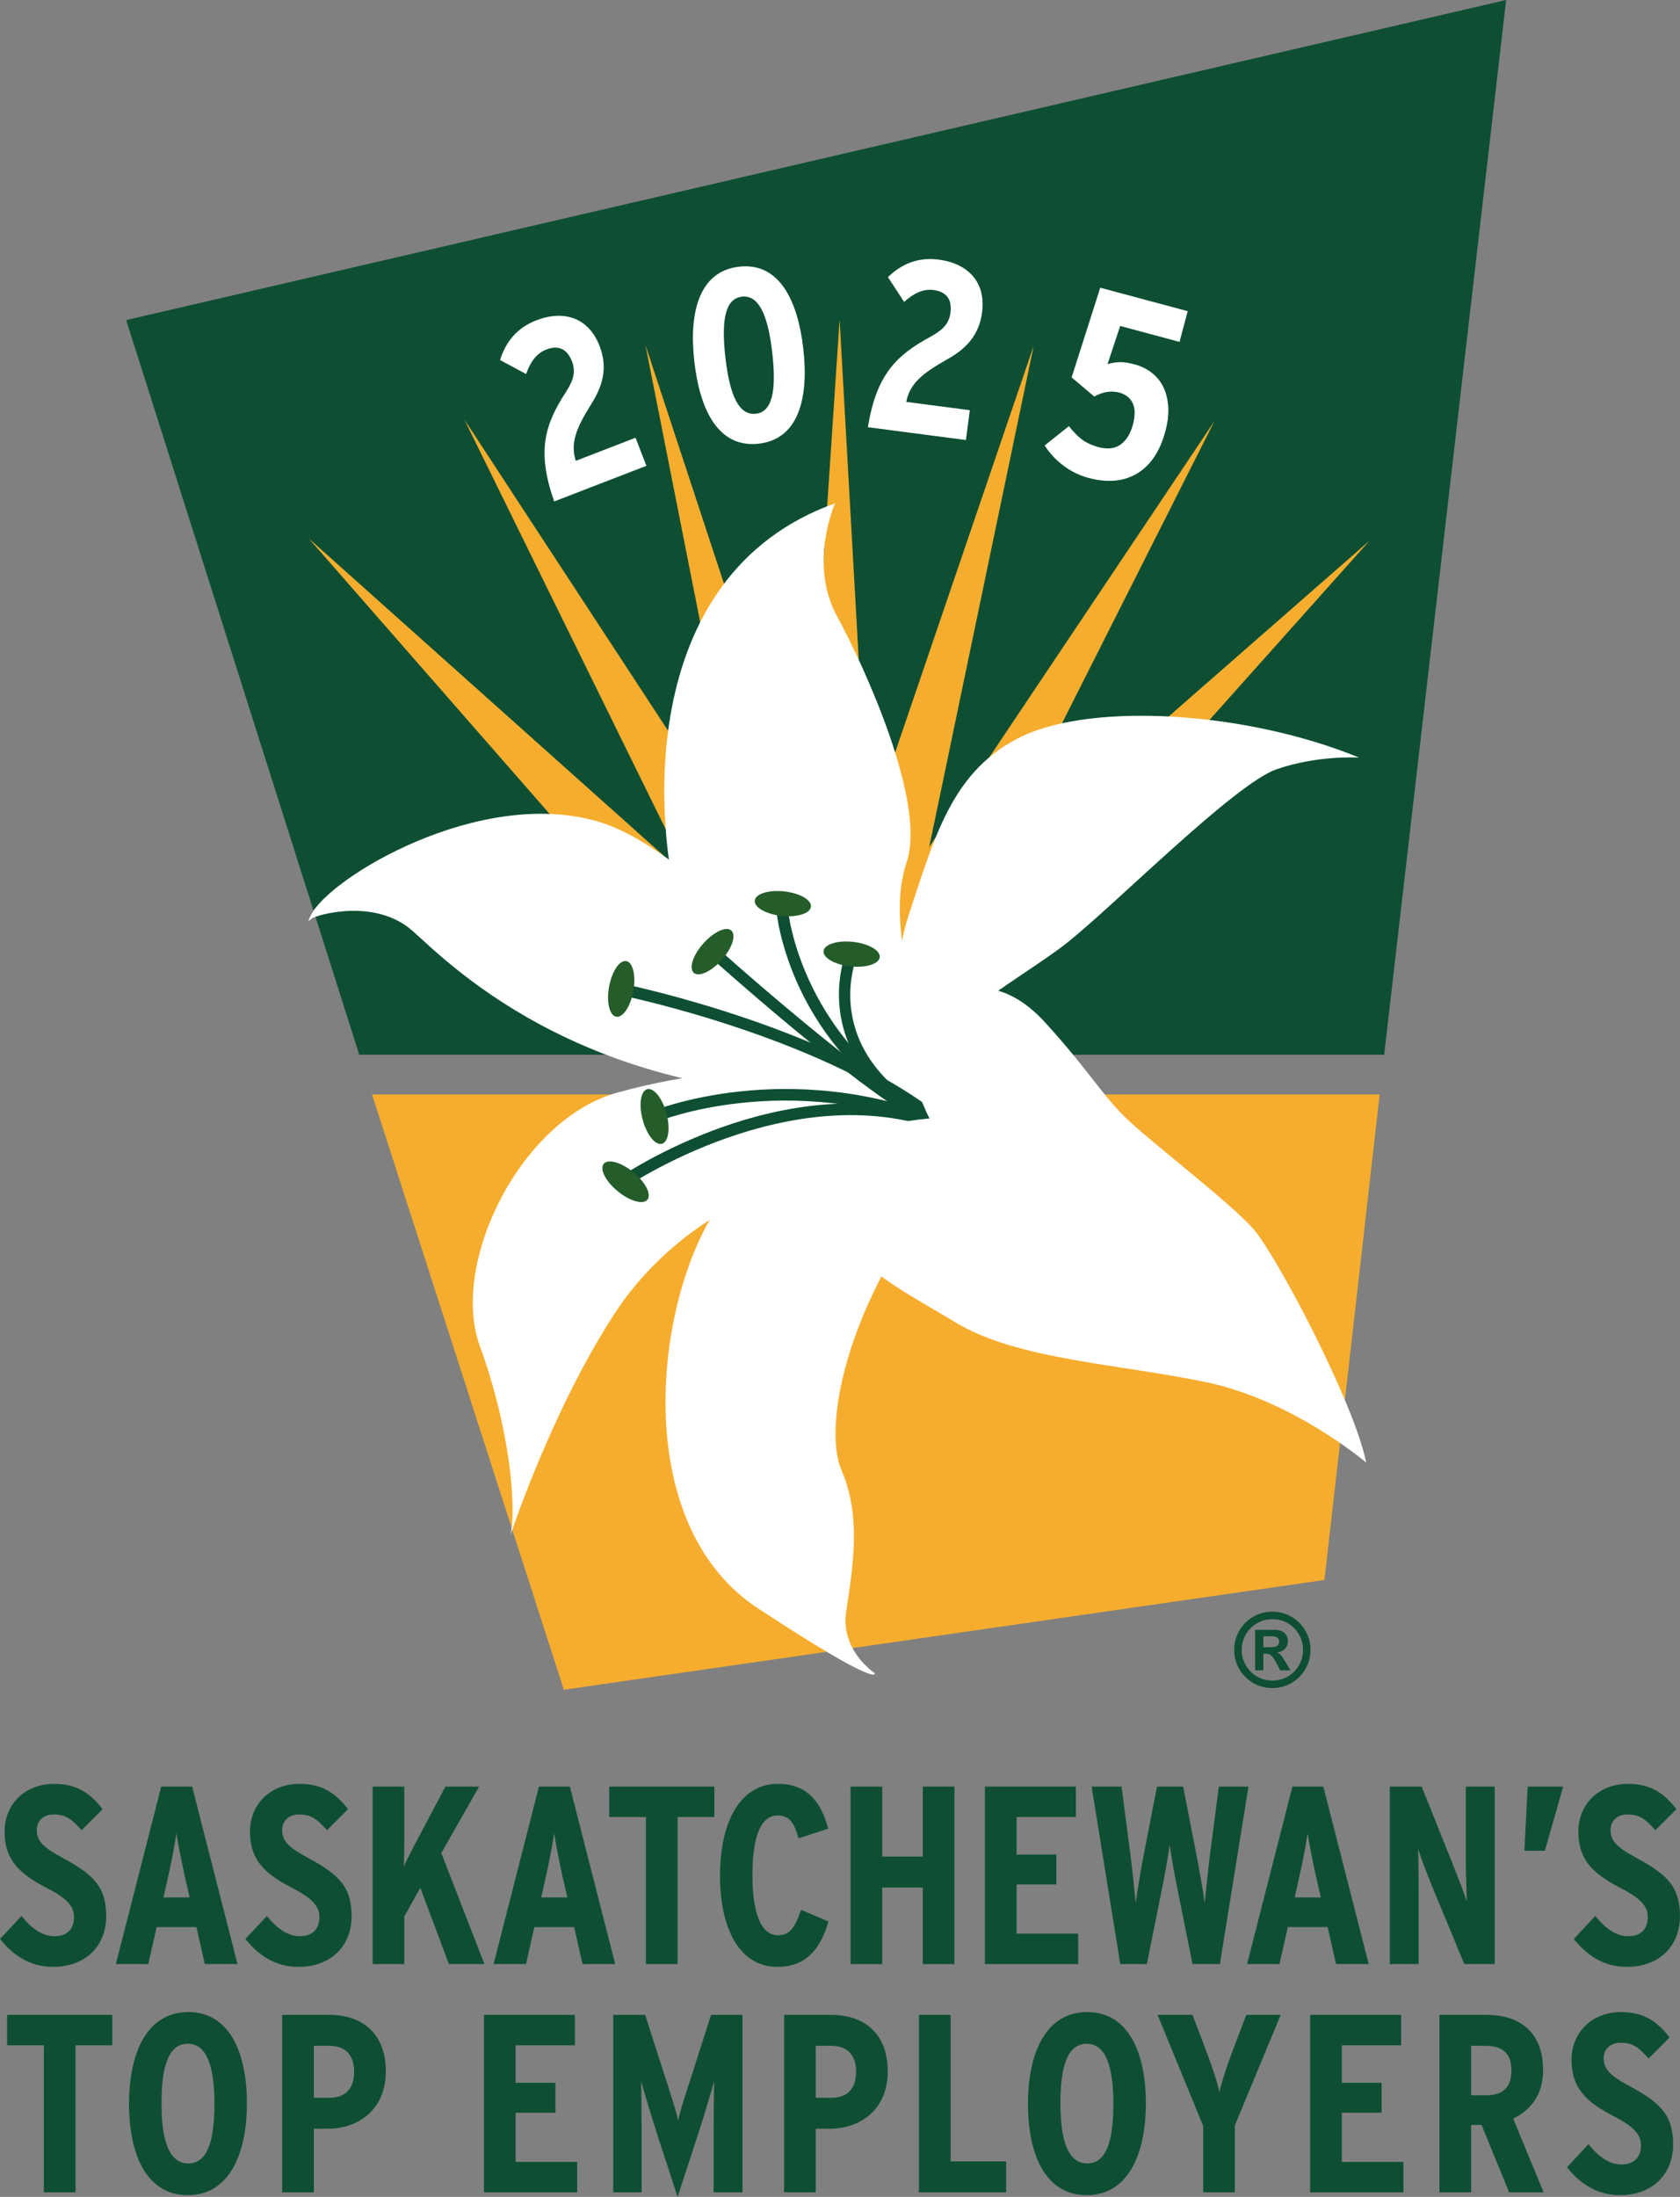
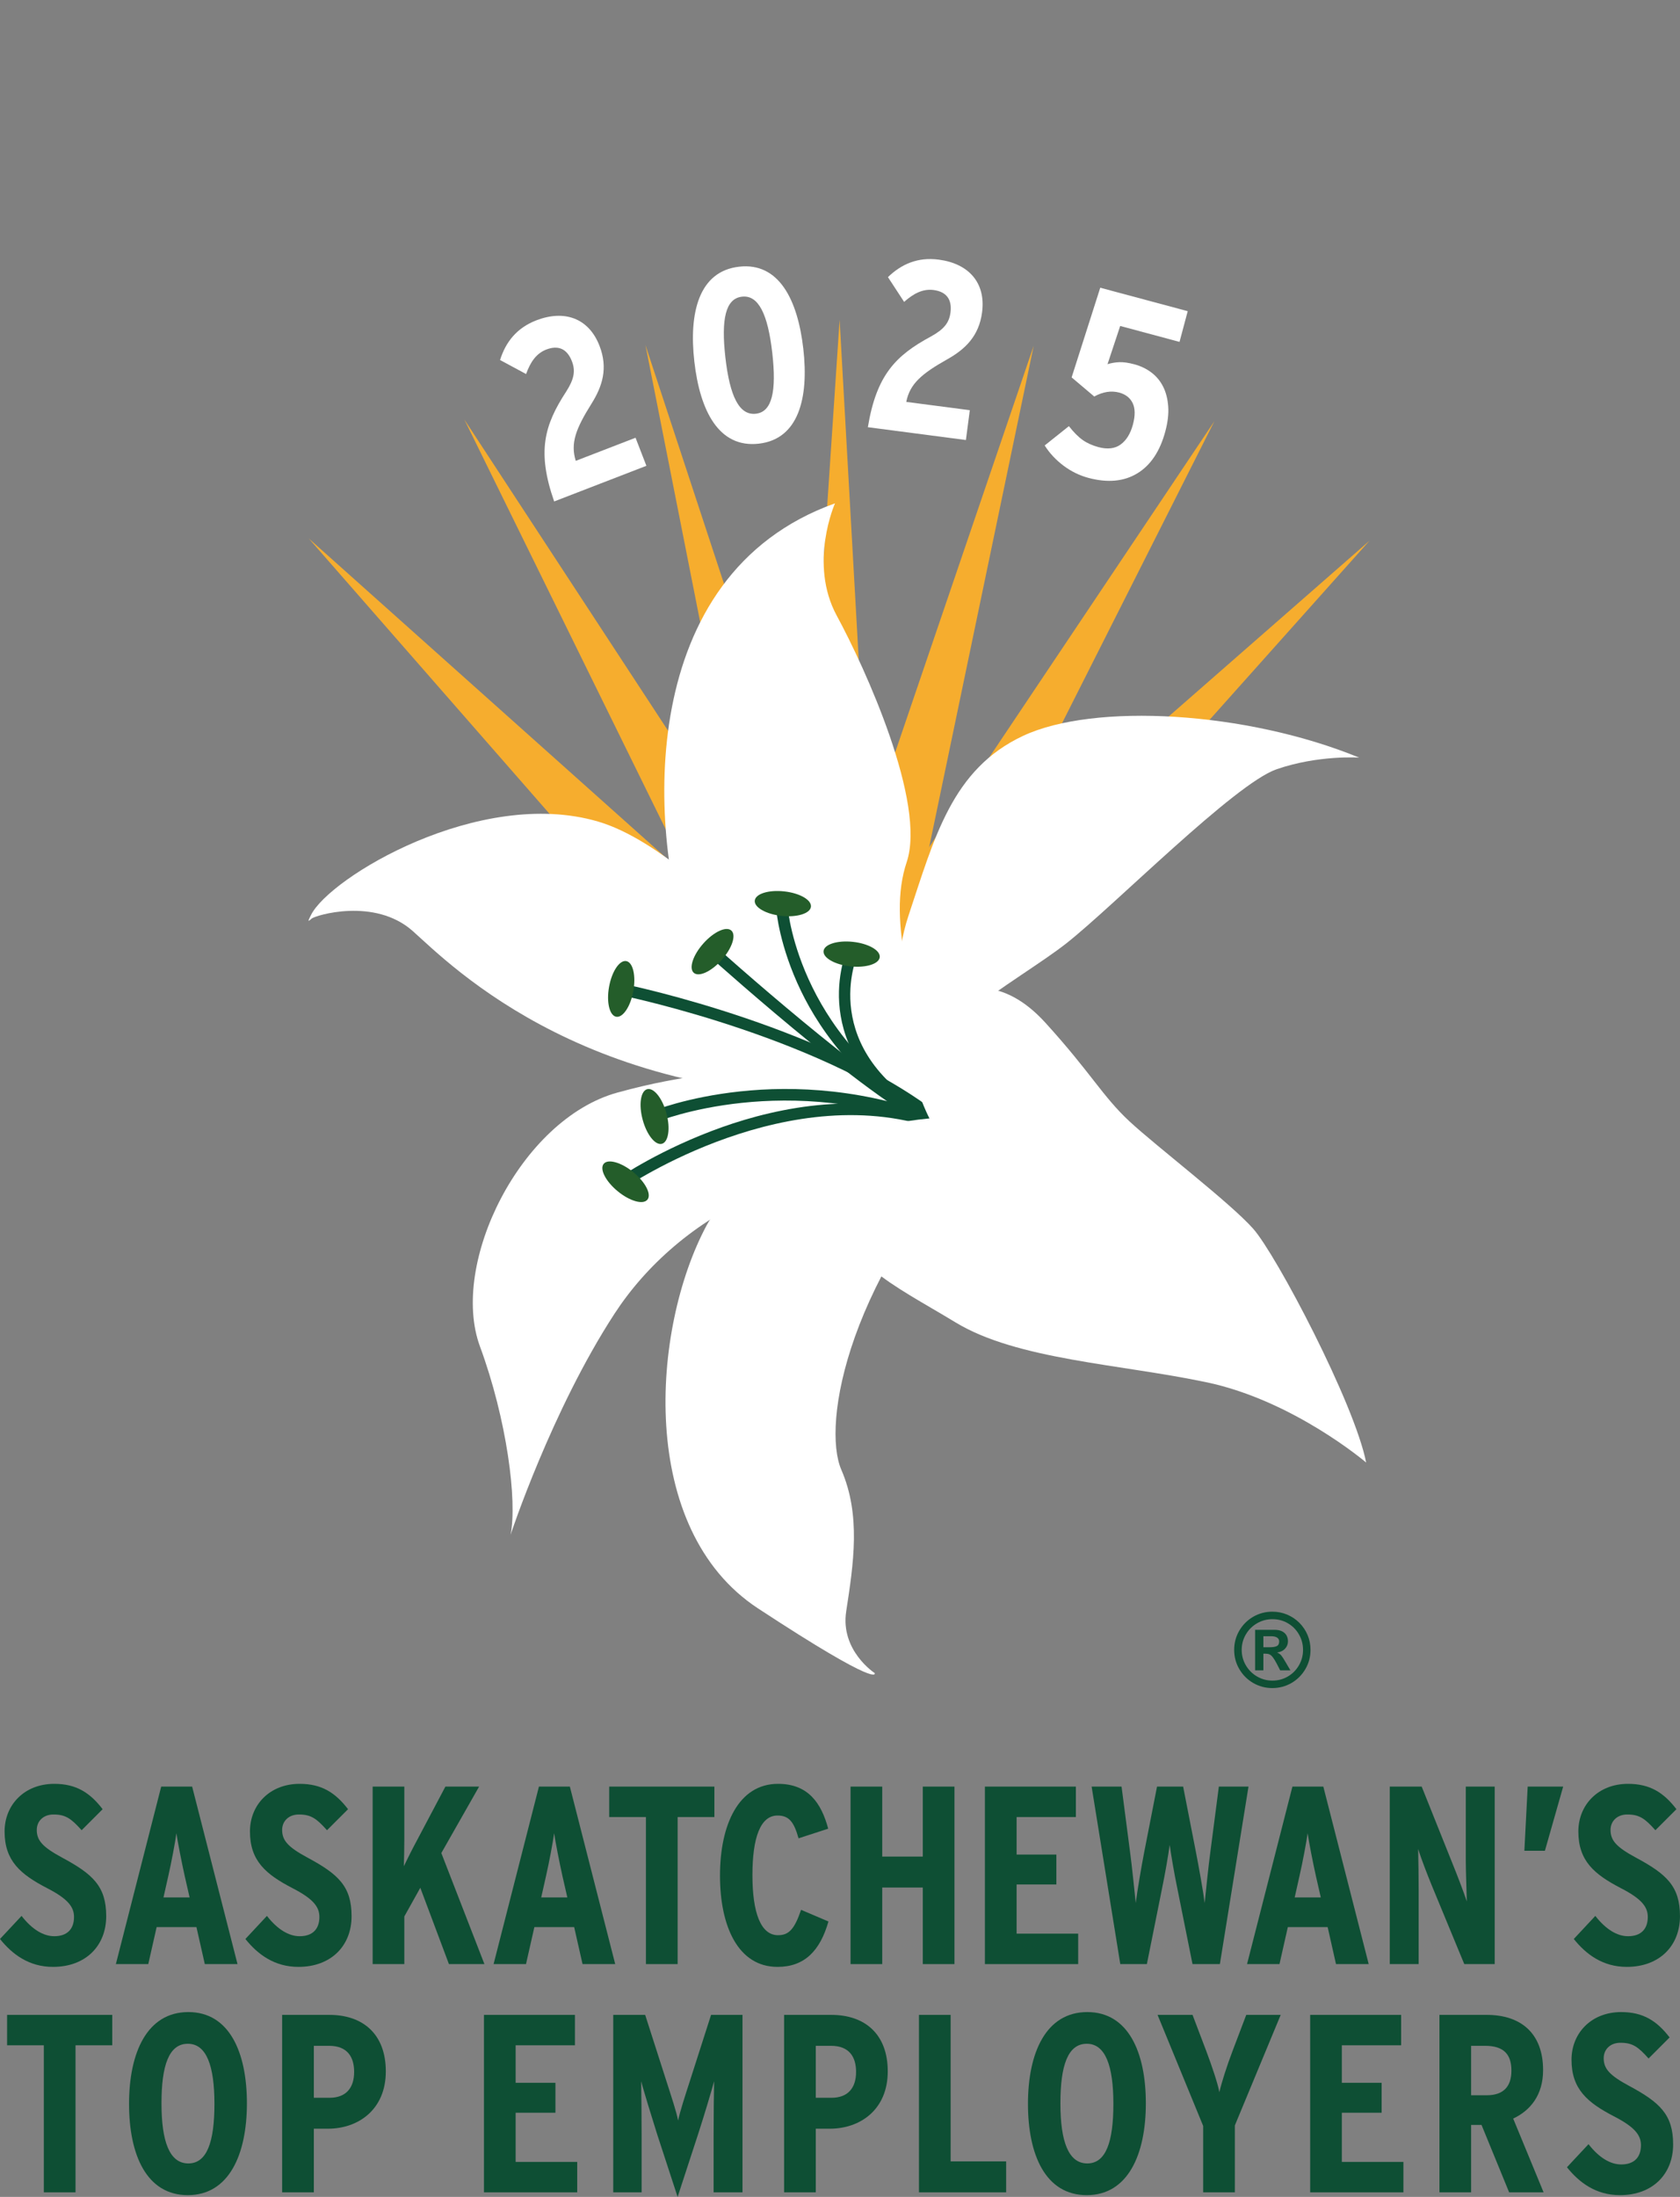
<svg xmlns="http://www.w3.org/2000/svg" width="230.41pt" height="301.18pt" viewBox="0 0 230.41 301.18" version="1.1">
  <rect x="0" y="0" width="230.41" height="301.18" fill="#808080" stroke="none" />
  <g id="surface1">
    <path style=" stroke:none;fill-rule:nonzero;fill:rgb(5.49%,30.98%,20.392%);fill-opacity:1;" d="M 7.266 269.645 C 3.965 269.645 1.668 267.906 0 265.82 L 2.957 262.656 C 4.414 264.535 5.98 265.441 7.441 265.441 C 9.246 265.441 10.152 264.43 10.152 262.797 C 10.152 261.406 9.281 260.297 6.434 258.836 C 2.816 256.957 0.629 255.117 0.629 251.082 C 0.629 247.434 3.34 244.551 7.441 244.551 C 10.461 244.551 12.34 245.766 14.078 248.027 L 11.195 250.91 C 9.766 249.312 9.004 248.754 7.336 248.754 C 5.945 248.754 5.043 249.66 5.043 250.875 C 5.043 252.336 5.875 253.238 8.52 254.664 C 12.723 256.926 14.566 258.59 14.566 262.695 C 14.566 266.727 11.785 269.645 7.266 269.645 " />
    <path style=" stroke:none;fill-rule:nonzero;fill:rgb(5.49%,30.98%,20.392%);fill-opacity:1;" d="M 25.344 257.234 C 24.926 255.359 24.371 252.543 24.195 251.324 C 24.023 252.578 23.535 255.188 23.086 257.168 L 22.422 260.121 L 26.004 260.121 Z M 28.09 269.262 L 26.941 264.188 L 21.484 264.188 L 20.336 269.262 L 15.891 269.262 L 22.109 244.93 L 26.352 244.93 L 32.574 269.262 L 28.09 269.262 " />
    <path style=" stroke:none;fill-rule:nonzero;fill:rgb(5.49%,30.98%,20.392%);fill-opacity:1;" d="M 40.922 269.645 C 37.621 269.645 35.324 267.906 33.656 265.82 L 36.609 262.656 C 38.07 264.535 39.637 265.441 41.094 265.441 C 42.902 265.441 43.805 264.43 43.805 262.797 C 43.805 261.406 42.938 260.297 40.086 258.836 C 36.473 256.957 34.281 255.117 34.281 251.082 C 34.281 247.434 36.992 244.551 41.094 244.551 C 44.117 244.551 45.996 245.766 47.734 248.027 L 44.848 250.91 C 43.422 249.312 42.66 248.754 40.988 248.754 C 39.598 248.754 38.695 249.66 38.695 250.875 C 38.695 252.336 39.531 253.238 42.172 254.664 C 46.379 256.926 48.219 258.59 48.219 262.695 C 48.219 266.727 45.441 269.645 40.922 269.645 " />
    <path style=" stroke:none;fill-rule:nonzero;fill:rgb(5.49%,30.98%,20.392%);fill-opacity:1;" d="M 61.57 269.262 L 57.645 258.801 L 55.453 262.73 L 55.453 269.262 L 51.109 269.262 L 51.109 244.93 L 55.453 244.93 L 55.453 252.125 C 55.453 253.551 55.418 254.77 55.383 255.848 C 55.871 254.836 56.637 253.309 57.297 252.094 L 61.086 244.93 L 65.707 244.93 L 60.527 254.039 L 66.438 269.262 L 61.57 269.262 " />
    <path style=" stroke:none;fill-rule:nonzero;fill:rgb(5.49%,30.98%,20.392%);fill-opacity:1;" d="M 77.148 257.234 C 76.73 255.359 76.176 252.543 76 251.324 C 75.828 252.578 75.34 255.188 74.891 257.168 L 74.227 260.121 L 77.809 260.121 Z M 79.895 269.262 L 78.746 264.188 L 73.289 264.188 L 72.141 269.262 L 67.695 269.262 L 73.914 244.93 L 78.156 244.93 L 84.375 269.262 L 79.895 269.262 " />
    <path style=" stroke:none;fill-rule:nonzero;fill:rgb(5.49%,30.98%,20.392%);fill-opacity:1;" d="M 92.938 249.102 L 92.938 269.262 L 88.59 269.262 L 88.59 249.102 L 83.551 249.102 L 83.551 244.93 L 97.977 244.93 L 97.977 249.102 L 92.938 249.102 " />
    <path style=" stroke:none;fill-rule:nonzero;fill:rgb(5.49%,30.98%,20.392%);fill-opacity:1;" d="M 106.637 269.645 C 101.246 269.645 98.746 264.117 98.746 257.133 C 98.746 250.109 101.316 244.551 106.707 244.551 C 110.84 244.551 112.648 247.191 113.586 250.699 L 109.52 252.02 C 108.895 249.797 108.234 248.895 106.637 248.895 C 104.305 248.895 103.195 251.883 103.195 257.062 C 103.195 262.242 104.344 265.301 106.707 265.301 C 108.199 265.301 108.965 264.469 109.867 261.824 L 113.621 263.422 C 112.477 267.422 110.355 269.645 106.637 269.645 " />
    <path style=" stroke:none;fill-rule:nonzero;fill:rgb(5.49%,30.98%,20.392%);fill-opacity:1;" d="M 126.559 269.262 L 126.559 258.766 L 120.996 258.766 L 120.996 269.262 L 116.652 269.262 L 116.652 244.93 L 120.996 244.93 L 120.996 254.523 L 126.559 254.523 L 126.559 244.93 L 130.902 244.93 L 130.902 269.262 L 126.559 269.262 " />
    <path style=" stroke:none;fill-rule:nonzero;fill:rgb(5.49%,30.98%,20.392%);fill-opacity:1;" d="M 135.078 269.262 L 135.078 244.93 L 147.555 244.93 L 147.555 249.102 L 139.426 249.102 L 139.426 254.246 L 144.879 254.246 L 144.879 258.348 L 139.426 258.348 L 139.426 265.09 L 147.871 265.09 L 147.871 269.262 L 135.078 269.262 " />
    <path style=" stroke:none;fill-rule:nonzero;fill:rgb(5.49%,30.98%,20.392%);fill-opacity:1;" d="M 167.305 269.262 L 163.551 269.262 L 161.5 259.043 C 161.012 256.68 160.664 254.594 160.422 252.926 C 160.18 254.629 159.828 256.68 159.344 259.043 L 157.293 269.262 L 153.645 269.262 L 149.715 244.93 L 153.82 244.93 L 155 254.004 C 155.242 255.777 155.59 259.219 155.766 260.887 C 155.973 259.219 156.566 255.777 156.91 254.004 L 158.684 244.93 L 162.266 244.93 L 164.039 254.004 C 164.383 255.777 165.012 259.219 165.219 260.887 C 165.391 259.219 165.742 255.777 165.984 254.004 L 167.164 244.93 L 171.23 244.93 L 167.305 269.262 " />
    <path style=" stroke:none;fill-rule:nonzero;fill:rgb(5.49%,30.98%,20.392%);fill-opacity:1;" d="M 180.484 257.234 C 180.066 255.359 179.516 252.543 179.34 251.324 C 179.164 252.578 178.68 255.188 178.227 257.168 L 177.566 260.121 L 181.145 260.121 Z M 183.23 269.262 L 182.086 264.188 L 176.625 264.188 L 175.48 269.262 L 171.031 269.262 L 177.254 244.93 L 181.492 244.93 L 187.715 269.262 L 183.23 269.262 " />
    <path style=" stroke:none;fill-rule:nonzero;fill:rgb(5.49%,30.98%,20.392%);fill-opacity:1;" d="M 200.824 269.262 L 196.34 258.418 C 195.715 256.887 194.949 254.906 194.496 253.484 C 194.535 254.977 194.566 257.48 194.566 259.008 L 194.566 269.262 L 190.605 269.262 L 190.605 244.93 L 194.984 244.93 L 199.258 255.602 C 199.852 257.062 200.723 259.32 201.172 260.676 C 201.137 259.184 201.031 256.543 201.031 255.012 L 201.031 244.93 L 204.996 244.93 L 204.996 269.262 L 200.824 269.262 " />
    <path style=" stroke:none;fill-rule:nonzero;fill:rgb(5.49%,30.98%,20.392%);fill-opacity:1;" d="M 211.883 253.727 L 209.066 253.727 L 209.52 244.93 L 214.387 244.93 L 211.883 253.727 " />
    <path style=" stroke:none;fill-rule:nonzero;fill:rgb(5.49%,30.98%,20.392%);fill-opacity:1;" d="M 223.109 269.645 C 219.805 269.645 217.512 267.906 215.844 265.82 L 218.797 262.656 C 220.258 264.535 221.82 265.441 223.281 265.441 C 225.09 265.441 225.992 264.43 225.992 262.797 C 225.992 261.406 225.121 260.297 222.273 258.836 C 218.66 256.957 216.469 255.117 216.469 251.082 C 216.469 247.434 219.184 244.551 223.281 244.551 C 226.309 244.551 228.184 245.766 229.922 248.027 L 227.035 250.91 C 225.609 249.312 224.848 248.754 223.18 248.754 C 221.789 248.754 220.883 249.66 220.883 250.875 C 220.883 252.336 221.719 253.238 224.359 254.664 C 228.566 256.926 230.406 258.59 230.406 262.695 C 230.406 266.727 227.625 269.645 223.109 269.645 " />
    <path style=" stroke:none;fill-rule:nonzero;fill:rgb(5.49%,30.98%,20.392%);fill-opacity:1;" d="M 10.359 280.395 L 10.359 300.555 L 6.012 300.555 L 6.012 280.395 L 0.973 280.395 L 0.973 276.223 L 15.398 276.223 L 15.398 280.395 L 10.359 280.395 " />
    <path style=" stroke:none;fill-rule:nonzero;fill:rgb(5.49%,30.98%,20.392%);fill-opacity:1;" d="M 25.762 280.184 C 23.156 280.184 22.148 283.176 22.148 288.352 C 22.148 293.531 23.223 296.59 25.832 296.59 C 28.402 296.59 29.41 293.602 29.41 288.422 C 29.41 283.242 28.336 280.184 25.762 280.184 M 25.762 300.938 C 20.098 300.938 17.699 295.41 17.699 288.422 C 17.699 281.402 20.164 275.84 25.832 275.84 C 31.461 275.84 33.863 281.367 33.863 288.352 C 33.863 295.375 31.395 300.938 25.762 300.938 " />
    <path style=" stroke:none;fill-rule:nonzero;fill:rgb(5.49%,30.98%,20.392%);fill-opacity:1;" d="M 45.129 280.465 L 43.043 280.465 L 43.043 287.59 L 45.199 287.59 C 47.422 287.59 48.57 286.27 48.57 284.043 C 48.57 282.027 47.668 280.465 45.129 280.465 M 44.988 291.828 L 43.043 291.828 L 43.043 300.555 L 38.695 300.555 L 38.695 276.223 L 45.164 276.223 C 49.785 276.223 52.914 278.863 52.914 283.973 C 52.914 289.223 49.125 291.828 44.988 291.828 " />
    <path style=" stroke:none;fill-rule:nonzero;fill:rgb(5.49%,30.98%,20.392%);fill-opacity:1;" d="M 66.375 300.555 L 66.375 276.223 L 78.852 276.223 L 78.852 280.395 L 70.719 280.395 L 70.719 285.539 L 76.176 285.539 L 76.176 289.641 L 70.719 289.641 L 70.719 296.383 L 79.164 296.383 L 79.164 300.555 L 66.375 300.555 " />
    <path style=" stroke:none;fill-rule:nonzero;fill:rgb(5.49%,30.98%,20.392%);fill-opacity:1;" d="M 97.871 300.555 L 97.871 292.695 C 97.871 289.812 97.906 287.137 97.941 285.328 C 97.453 287.066 96.652 289.777 95.75 292.559 L 92.934 301.18 L 90.117 292.559 C 89.25 289.812 88.414 287.066 87.93 285.328 C 87.965 287.137 87.996 289.812 87.996 292.695 L 87.996 300.555 L 84.105 300.555 L 84.105 276.223 L 88.484 276.223 L 91.371 285.223 C 92.098 287.484 92.793 289.57 93.004 290.719 C 93.246 289.5 93.941 287.379 94.637 285.223 L 97.523 276.223 L 101.832 276.223 L 101.832 300.555 L 97.871 300.555 " />
    <path style=" stroke:none;fill-rule:nonzero;fill:rgb(5.49%,30.98%,20.392%);fill-opacity:1;" d="M 113.969 280.465 L 111.883 280.465 L 111.883 287.59 L 114.039 287.59 C 116.266 287.59 117.41 286.27 117.41 284.043 C 117.41 282.027 116.508 280.465 113.969 280.465 M 113.828 291.828 L 111.883 291.828 L 111.883 300.555 L 107.539 300.555 L 107.539 276.223 L 114.004 276.223 C 118.625 276.223 121.754 278.863 121.754 283.973 C 121.754 289.223 117.965 291.828 113.828 291.828 " />
    <path style=" stroke:none;fill-rule:nonzero;fill:rgb(5.49%,30.98%,20.392%);fill-opacity:1;" d="M 126.035 300.555 L 126.035 276.223 L 130.379 276.223 L 130.379 296.312 L 137.992 296.312 L 137.992 300.555 L 126.035 300.555 " />
    <path style=" stroke:none;fill-rule:nonzero;fill:rgb(5.49%,30.98%,20.392%);fill-opacity:1;" d="M 149.051 280.184 C 146.445 280.184 145.434 283.176 145.434 288.352 C 145.434 293.531 146.516 296.59 149.121 296.59 C 151.691 296.59 152.699 293.602 152.699 288.422 C 152.699 283.242 151.621 280.184 149.051 280.184 M 149.051 300.938 C 143.387 300.938 140.984 295.41 140.984 288.422 C 140.984 281.402 143.453 275.84 149.121 275.84 C 154.75 275.84 157.152 281.367 157.152 288.352 C 157.152 295.375 154.684 300.938 149.051 300.938 " />
    <path style=" stroke:none;fill-rule:nonzero;fill:rgb(5.49%,30.98%,20.392%);fill-opacity:1;" d="M 169.359 291.379 L 169.359 300.555 L 165.012 300.555 L 165.012 291.445 L 158.758 276.223 L 163.555 276.223 L 165.43 281.16 C 166.23 283.277 167.027 285.676 167.238 286.824 C 167.48 285.676 168.277 283.176 169.047 281.16 L 170.922 276.223 L 175.648 276.223 L 169.359 291.379 " />
    <path style=" stroke:none;fill-rule:nonzero;fill:rgb(5.49%,30.98%,20.392%);fill-opacity:1;" d="M 179.688 300.555 L 179.688 276.223 L 192.164 276.223 L 192.164 280.395 L 184.031 280.395 L 184.031 285.539 L 189.488 285.539 L 189.488 289.641 L 184.031 289.641 L 184.031 296.383 L 192.477 296.383 L 192.477 300.555 L 179.688 300.555 " />
    <path style=" stroke:none;fill-rule:nonzero;fill:rgb(5.49%,30.98%,20.392%);fill-opacity:1;" d="M 203.676 280.465 L 201.762 280.465 L 201.762 287.242 L 203.918 287.242 C 206.145 287.242 207.289 286.094 207.289 283.871 C 207.289 281.68 206.281 280.465 203.676 280.465 M 206.977 300.555 L 203.188 291.309 L 201.762 291.309 L 201.762 300.555 L 197.418 300.555 L 197.418 276.223 L 203.883 276.223 C 208.609 276.223 211.633 278.762 211.633 283.801 C 211.633 287.207 209.895 289.328 207.531 290.441 L 211.703 300.555 L 206.977 300.555 " />
    <path style=" stroke:none;fill-rule:nonzero;fill:rgb(5.49%,30.98%,20.392%);fill-opacity:1;" d="M 222.172 300.938 C 218.871 300.938 216.574 299.199 214.906 297.113 L 217.863 293.949 C 219.32 295.828 220.887 296.73 222.344 296.73 C 224.152 296.73 225.055 295.723 225.055 294.09 C 225.055 292.699 224.188 291.59 221.336 290.125 C 217.723 288.25 215.531 286.406 215.531 282.375 C 215.531 278.727 218.242 275.84 222.344 275.84 C 225.367 275.84 227.246 277.055 228.984 279.316 L 226.098 282.203 C 224.672 280.602 223.91 280.047 222.242 280.047 C 220.852 280.047 219.945 280.949 219.945 282.164 C 219.945 283.625 220.781 284.531 223.422 285.953 C 227.629 288.215 229.469 289.883 229.469 293.984 C 229.469 298.016 226.691 300.938 222.172 300.938 " />
-     <path style=" stroke:none;fill-rule:nonzero;fill:rgb(96.471%,67.844%,18.039%);fill-opacity:1;" d="M 51.023 150.043 L 77.332 231.652 L 181.645 216.602 L 189.219 150.043 L 51.023 150.043 " />
-     <path style=" stroke:none;fill-rule:nonzero;fill:rgb(5.49%,30.98%,20.392%);fill-opacity:1;" d="M 206.566 0 L 17.305 43.879 L 49.27 144.598 L 189.836 144.598 L 206.566 0 " />
    <path style=" stroke:none;fill-rule:nonzero;fill:rgb(96.471%,67.844%,18.039%);fill-opacity:1;" d="M 108.102 149.406 L 115.152 43.844 L 121.098 149.477 Z M 108.102 149.406 " />
    <path style=" stroke:none;fill-rule:nonzero;fill:rgb(96.471%,67.844%,18.039%);fill-opacity:1;" d="M 107.637 147.547 L 141.77 47.402 L 120.172 150.973 Z M 107.637 147.547 " />
    <path style=" stroke:none;fill-rule:nonzero;fill:rgb(96.471%,67.844%,18.039%);fill-opacity:1;" d="M 107.672 145.629 L 166.559 57.73 L 118.891 152.184 Z M 107.672 145.629 " />
    <path style=" stroke:none;fill-rule:nonzero;fill:rgb(96.471%,67.844%,18.039%);fill-opacity:1;" d="M 108.199 143.785 L 187.832 74.121 L 117.344 153.02 Z M 108.199 143.785 " />
    <path style=" stroke:none;fill-rule:nonzero;fill:rgb(96.471%,67.844%,18.039%);fill-opacity:1;" d="M 109.035 151.086 L 88.52 47.293 L 121.602 147.789 Z M 109.035 151.086 " />
    <path style=" stroke:none;fill-rule:nonzero;fill:rgb(96.471%,67.844%,18.039%);fill-opacity:1;" d="M 110.367 152.465 L 63.688 57.52 L 121.652 146.027 Z M 110.367 152.465 " />
-     <path style=" stroke:none;fill-rule:nonzero;fill:rgb(96.471%,67.844%,18.039%);fill-opacity:1;" d="M 112.012 153.457 L 42.352 73.824 L 121.246 144.316 Z M 112.012 153.457 " />
+     <path style=" stroke:none;fill-rule:nonzero;fill:rgb(96.471%,67.844%,18.039%);fill-opacity:1;" d="M 112.012 153.457 L 42.352 73.824 L 121.246 144.316 M 112.012 153.457 " />
    <path style=" stroke:none;fill-rule:nonzero;fill:rgb(100%,100%,100%);fill-opacity:1;" d="M 129.801 153.039 C 129.801 153.039 99.352 144.031 94.246 128.992 C 89.113 113.875 87.012 78.844 114.52 69.004 C 114.52 69.004 110.859 77.227 114.77 84.422 C 118.676 91.613 127.066 110.082 124.352 118.188 C 121.641 126.297 125.164 137.07 129.801 153.039 " />
    <path style=" stroke:none;fill-rule:nonzero;fill:rgb(100%,100%,100%);fill-opacity:1;" d="M 124.797 150.578 C 124.797 150.578 121.02 136.266 124.598 125.531 C 128.176 114.801 130.562 105.457 140.301 100.887 C 150.043 96.312 170.914 97.504 186.418 103.867 C 186.418 103.867 180.855 103.469 175.09 105.457 C 169.324 107.441 152.824 124.141 146.266 129.312 C 139.707 134.477 123.641 142.77 124.797 150.578 " />
    <path style=" stroke:none;fill-rule:nonzero;fill:rgb(100%,100%,100%);fill-opacity:1;" d="M 84.676 149.785 C 71.395 153.445 61.633 173.23 65.828 184.594 C 69.504 194.559 70.969 205.77 70.02 210.418 C 70.02 210.418 75.645 193.352 84.277 180.105 C 92.91 166.852 110.98 156.207 135.676 160.227 C 135.676 160.227 122.148 139.453 84.676 149.785 " />
    <path style=" stroke:none;fill-rule:nonzero;fill:rgb(100%,100%,100%);fill-opacity:1;" d="M 136.102 154.117 C 136.102 154.117 103.598 155.48 96.898 168.012 C 89.32 182.188 87.402 209.633 103.949 220.492 C 121.094 231.742 119.957 229.363 119.957 229.363 C 119.957 229.363 115.227 226.293 116.055 220.902 C 117.074 214.289 118.078 207.703 115.391 201.504 C 112.695 195.281 116.152 174.879 136.102 154.117 " />
    <path style=" stroke:none;fill-rule:nonzero;fill:rgb(100%,100%,100%);fill-opacity:1;" d="M 122.234 150.184 C 122.234 150.184 98.27 117.379 82.008 112.625 C 65.75 107.871 45.133 120.336 42.645 125.461 C 42.34 126.086 42.062 126.555 42.734 125.938 C 43.227 125.488 51.391 122.988 56.621 127.652 C 61.848 132.309 81.344 152.375 122.234 150.184 " />
    <path style=" stroke:none;fill-rule:nonzero;fill:rgb(5.49%,30.98%,20.392%);fill-opacity:1;" d="M 128.883 154.902 C 113.91 142.457 85.914 136.609 85.637 136.551 L 85.953 134.992 C 86.238 135.051 114.617 140.977 129.902 153.68 L 128.883 154.902 " />
    <path style=" stroke:none;fill-rule:nonzero;fill:rgb(5.49%,30.98%,20.392%);fill-opacity:1;" d="M 129.266 155.074 C 122.945 154.055 98.43 132.129 97.391 131.195 L 98.453 130.012 C 105.441 136.281 124.656 152.723 129.52 153.504 L 129.266 155.074 " />
    <path style=" stroke:none;fill-rule:nonzero;fill:rgb(5.49%,30.98%,20.392%);fill-opacity:1;" d="M 129.035 155 C 118.156 149.457 112.602 141.531 109.859 135.863 C 106.883 129.699 106.484 124.902 106.469 124.699 L 108.055 124.582 C 108.07 124.766 109.746 143.387 129.754 153.582 L 129.035 155 " />
    <path style=" stroke:none;fill-rule:nonzero;fill:rgb(5.49%,30.98%,20.392%);fill-opacity:1;" d="M 129.051 155.008 C 119.09 150.242 116.078 143.848 115.309 139.324 C 114.465 134.402 116.004 130.652 116.07 130.492 L 117.535 131.109 L 116.805 130.801 L 117.535 131.105 C 117.301 131.676 111.988 145.078 129.734 153.574 L 129.051 155.008 " />
    <path style=" stroke:none;fill-rule:nonzero;fill:rgb(5.49%,30.98%,20.392%);fill-opacity:1;" d="M 129.098 155.027 C 108.008 146.516 90.254 153.727 90.074 153.797 L 89.461 152.332 C 89.645 152.254 107.973 144.785 129.691 153.551 L 129.098 155.027 " />
    <path style=" stroke:none;fill-rule:nonzero;fill:rgb(5.49%,30.98%,20.392%);fill-opacity:1;" d="M 85.652 162.859 L 84.746 161.555 C 84.984 161.391 90.66 157.492 99.055 154.516 C 106.832 151.762 118.457 149.355 129.672 153.547 L 129.113 155.035 C 108.492 147.328 85.875 162.703 85.652 162.859 " />
    <path style=" stroke:none;fill-rule:nonzero;fill:rgb(14.117%,36.47%,16.47%);fill-opacity:1;" d="M 88.793 164.465 C 88.199 165.188 86.379 164.676 84.723 163.316 C 83.066 161.957 82.207 160.273 82.797 159.551 C 83.387 158.832 85.211 159.348 86.867 160.703 C 88.52 162.059 89.383 163.746 88.793 164.465 " />
    <path style=" stroke:none;fill-rule:nonzero;fill:rgb(14.117%,36.47%,16.47%);fill-opacity:1;" d="M 84.508 139.387 C 83.59 139.219 83.152 137.379 83.535 135.27 C 83.918 133.164 84.973 131.594 85.891 131.758 C 86.809 131.926 87.242 133.766 86.859 135.875 C 86.48 137.98 85.426 139.555 84.508 139.387 " />
    <path style=" stroke:none;fill-rule:nonzero;fill:rgb(14.117%,36.47%,16.47%);fill-opacity:1;" d="M 90.781 156.805 C 89.879 157.051 88.695 155.57 88.141 153.504 C 87.582 151.438 87.859 149.566 88.762 149.32 C 89.66 149.078 90.844 150.559 91.402 152.625 C 91.961 154.691 91.68 156.562 90.781 156.805 " />
    <path style=" stroke:none;fill-rule:nonzero;fill:rgb(14.117%,36.47%,16.47%);fill-opacity:1;" d="M 95.148 133.363 C 94.449 132.742 95.039 130.941 96.461 129.344 C 97.887 127.742 99.605 126.945 100.301 127.57 C 101 128.191 100.41 129.988 98.988 131.59 C 97.566 133.188 95.848 133.984 95.148 133.363 " />
    <path style=" stroke:none;fill-rule:nonzero;fill:rgb(14.117%,36.47%,16.47%);fill-opacity:1;" d="M 103.516 123.461 C 103.617 122.531 105.422 121.969 107.551 122.203 C 109.68 122.434 111.32 123.375 111.219 124.305 C 111.121 125.23 109.312 125.793 107.184 125.562 C 105.055 125.328 103.41 124.387 103.516 123.461 " />
    <path style=" stroke:none;fill-rule:nonzero;fill:rgb(14.117%,36.47%,16.47%);fill-opacity:1;" d="M 112.949 130.379 C 113.051 129.453 114.859 128.891 116.984 129.121 C 119.117 129.355 120.758 130.297 120.656 131.223 C 120.555 132.152 118.746 132.715 116.621 132.48 C 114.492 132.25 112.848 131.305 112.949 130.379 " />
    <path style=" stroke:none;fill-rule:nonzero;fill:rgb(100%,100%,100%);fill-opacity:1;" d="M 127.473 153.328 C 127.473 153.328 121.988 142.828 126.891 138.586 C 131.793 134.348 137.699 133.973 143.375 140.211 C 149.625 147.078 151.195 150.281 154.902 153.727 C 158.613 157.172 168.684 164.859 171.863 168.438 C 175.043 172.012 185.777 192.422 187.367 200.504 C 187.367 200.504 177.43 192.023 165.504 189.504 C 153.578 186.988 139.504 186.422 131.047 181.289 C 122.348 176.008 114.832 172.844 114.883 164.461 C 114.93 156.098 119.121 154.125 127.473 153.328 " />
    <path style=" stroke:none;fill-rule:nonzero;fill:rgb(100%,100%,100%);fill-opacity:1;" d="M 76.004 68.746 C 73.617 61.91 74.645 58.289 77.652 53.684 C 78.734 51.992 78.949 50.859 78.441 49.535 C 77.77 47.801 76.559 47.289 74.918 47.922 C 73.527 48.461 72.73 49.672 72.152 51.277 L 68.582 49.355 C 69.344 46.922 70.84 44.969 73.551 43.918 C 77.367 42.445 80.738 43.57 82.227 47.422 C 83.406 50.477 82.625 52.953 81.121 55.348 C 78.988 58.746 78.207 60.754 78.965 63.18 L 87.164 60.012 L 88.652 63.859 L 76.004 68.746 " />
    <path style=" stroke:none;fill-rule:nonzero;fill:rgb(100%,100%,100%);fill-opacity:1;" d="M 101.766 40.672 C 99.516 40.926 98.883 43.719 99.488 49.027 C 100.094 54.34 101.387 56.98 103.672 56.719 C 105.887 56.465 106.52 53.672 105.914 48.359 C 105.309 43.055 104.016 40.414 101.766 40.672 M 104.07 60.824 C 98.594 61.449 96 56.336 95.23 49.582 C 94.453 42.797 95.891 37.188 101.363 36.562 C 106.805 35.938 109.402 41.055 110.172 47.809 C 110.949 54.594 109.512 60.207 104.07 60.824 " />
    <path style=" stroke:none;fill-rule:nonzero;fill:rgb(100%,100%,100%);fill-opacity:1;" d="M 159.824 59.133 C 159.094 61.867 157.809 63.789 155.969 64.902 C 154.133 66.012 151.902 66.215 149.281 65.516 C 148.031 65.18 146.883 64.613 145.84 63.828 C 144.797 63.039 143.941 62.121 143.277 61.07 L 146.598 58.422 C 147.266 59.27 147.895 59.906 148.492 60.324 C 149.09 60.746 149.805 61.066 150.637 61.293 C 151.891 61.629 152.91 61.508 153.695 60.938 C 154.48 60.363 155.043 59.453 155.379 58.203 C 155.707 56.973 155.695 55.996 155.344 55.266 C 154.992 54.539 154.379 54.059 153.496 53.82 C 152.406 53.531 151.266 53.707 150.074 54.359 L 146.973 51.738 L 150.898 39.445 L 162.895 42.66 L 161.77 46.871 L 153.633 44.688 L 151.895 49.926 C 152.406 49.766 152.949 49.676 153.516 49.652 C 154.078 49.629 154.77 49.727 155.578 49.945 C 156.461 50.18 157.238 50.559 157.922 51.074 C 158.602 51.594 159.137 52.238 159.527 53.016 C 159.914 53.789 160.145 54.691 160.219 55.715 C 160.293 56.742 160.16 57.883 159.824 59.133 " />
    <path style=" stroke:none;fill-rule:nonzero;fill:rgb(100%,100%,100%);fill-opacity:1;" d="M 119.027 58.566 C 120.203 51.426 122.836 48.734 127.68 46.129 C 129.438 45.16 130.172 44.27 130.355 42.863 C 130.598 41.02 129.777 39.988 128.031 39.758 C 126.555 39.57 125.273 40.254 124 41.387 L 121.781 37.992 C 123.617 36.215 125.863 35.215 128.746 35.594 C 132.805 36.121 135.227 38.723 134.691 42.816 C 134.266 46.062 132.398 47.863 129.93 49.25 C 126.434 51.215 124.785 52.602 124.293 55.098 L 133.008 56.234 L 132.473 60.324 L 119.027 58.566 " />
    <path style=" stroke:none;fill-rule:nonzero;fill:rgb(5.49%,30.98%,20.392%);fill-opacity:1;" d="M 173.27 224.312 L 173.27 225.824 L 174.18 225.824 C 174.59 225.824 174.902 225.77 175.113 225.664 C 175.328 225.559 175.438 225.344 175.438 225.023 C 175.438 224.805 175.344 224.633 175.156 224.504 C 174.969 224.375 174.68 224.312 174.289 224.312 Z M 173.27 228.988 L 172.137 228.988 L 172.137 223.434 L 174.766 223.434 C 175.176 223.434 175.52 223.496 175.801 223.625 C 176.078 223.758 176.285 223.941 176.43 224.18 C 176.57 224.418 176.641 224.695 176.641 225.012 C 176.641 225.402 176.508 225.742 176.242 226.023 C 175.98 226.309 175.613 226.484 175.145 226.551 C 175.383 226.641 175.578 226.773 175.727 226.953 C 175.875 227.137 176.07 227.438 176.316 227.867 L 176.977 228.988 L 175.574 228.988 L 175.113 228.094 C 174.902 227.691 174.719 227.395 174.566 227.199 C 174.418 227.008 174.27 226.875 174.117 226.809 C 173.969 226.738 173.781 226.707 173.562 226.707 L 173.27 226.707 Z M 174.516 221.977 C 173.754 221.977 173.051 222.164 172.402 222.539 C 171.754 222.914 171.242 223.426 170.863 224.074 C 170.484 224.723 170.297 225.426 170.297 226.188 C 170.297 226.945 170.484 227.652 170.867 228.305 C 171.246 228.949 171.762 229.461 172.406 229.836 C 173.055 230.211 173.758 230.398 174.516 230.398 C 175.285 230.398 175.988 230.207 176.629 229.832 C 177.27 229.457 177.777 228.945 178.148 228.301 C 178.523 227.652 178.711 226.945 178.711 226.188 C 178.711 225.422 178.523 224.715 178.148 224.066 C 177.777 223.418 177.27 222.91 176.625 222.535 C 175.984 222.16 175.277 221.977 174.516 221.977 Z M 174.5 220.949 C 175.215 220.949 175.891 221.082 176.527 221.348 C 177.16 221.617 177.723 221.992 178.211 222.477 C 178.691 222.961 179.07 223.523 179.336 224.16 C 179.605 224.793 179.734 225.473 179.734 226.188 C 179.734 227.137 179.504 228.012 179.035 228.812 C 178.566 229.617 177.934 230.254 177.129 230.723 C 176.324 231.188 175.449 231.422 174.5 231.422 C 173.551 231.422 172.676 231.188 171.871 230.723 C 171.066 230.254 170.434 229.617 169.965 228.812 C 169.496 228.012 169.266 227.137 169.266 226.188 C 169.266 225.238 169.496 224.363 169.965 223.559 C 170.434 222.754 171.066 222.117 171.871 221.648 C 172.676 221.184 173.551 220.949 174.5 220.949 " />
  </g>
</svg>